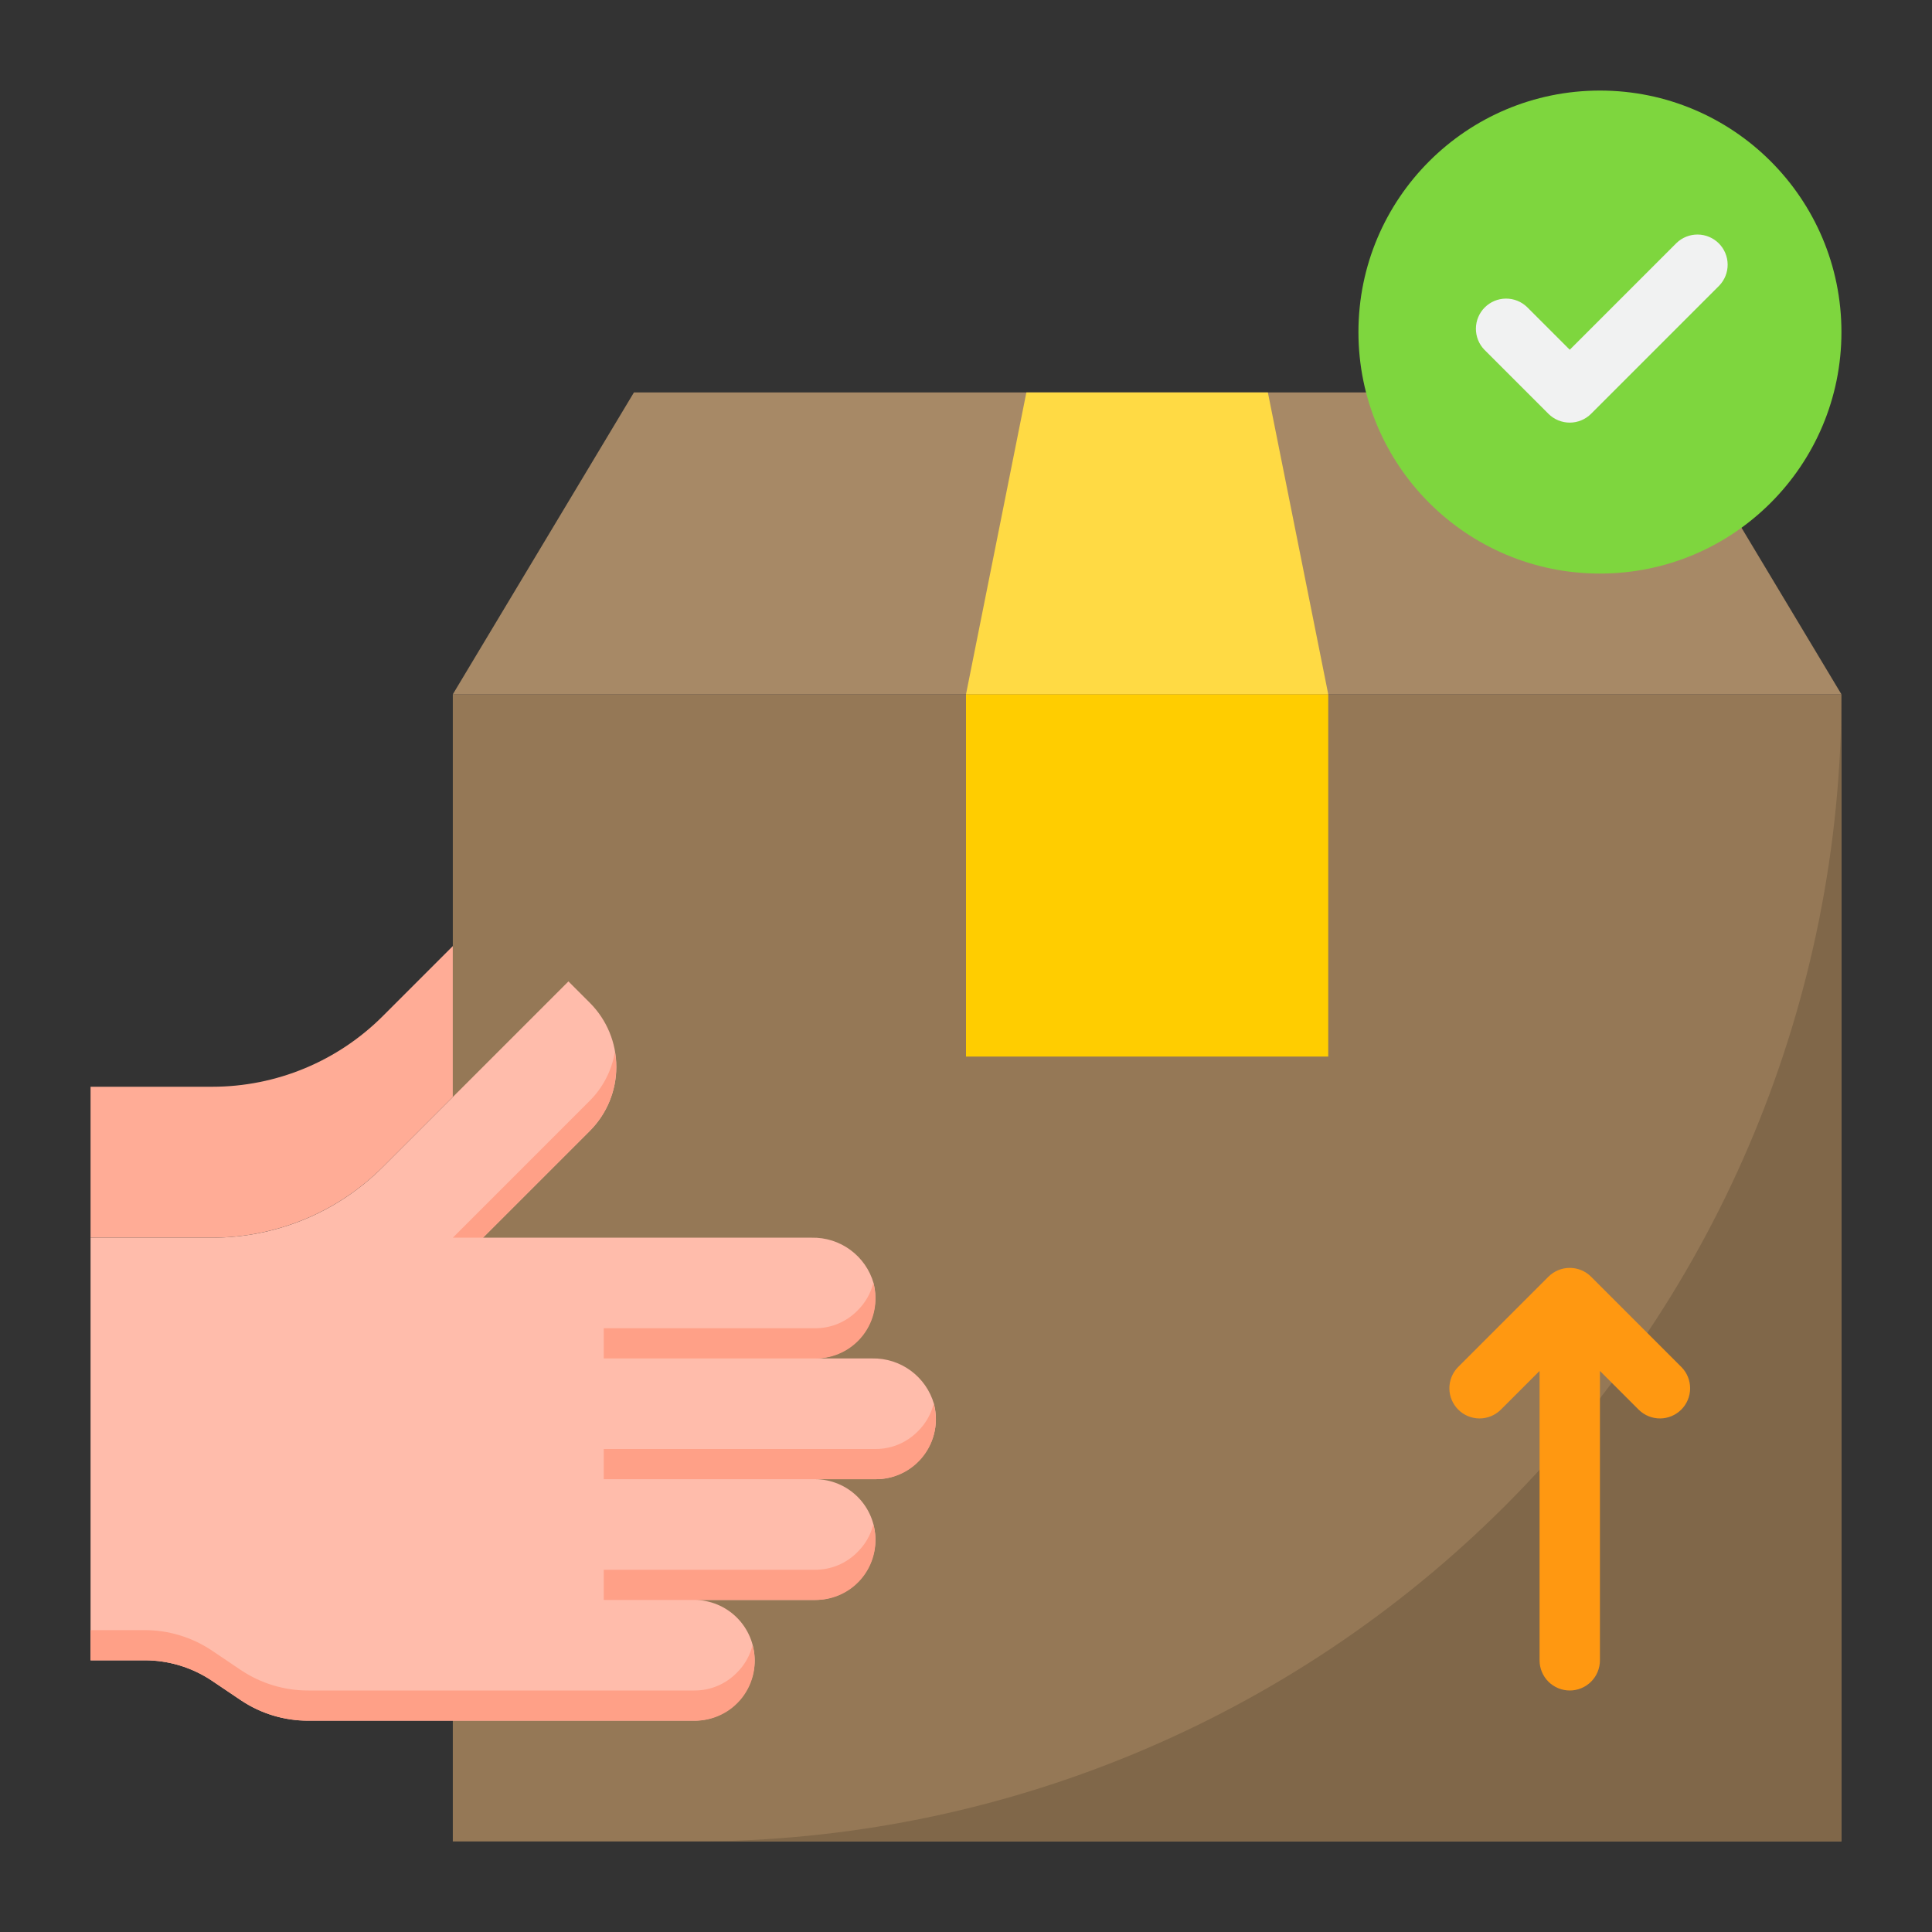
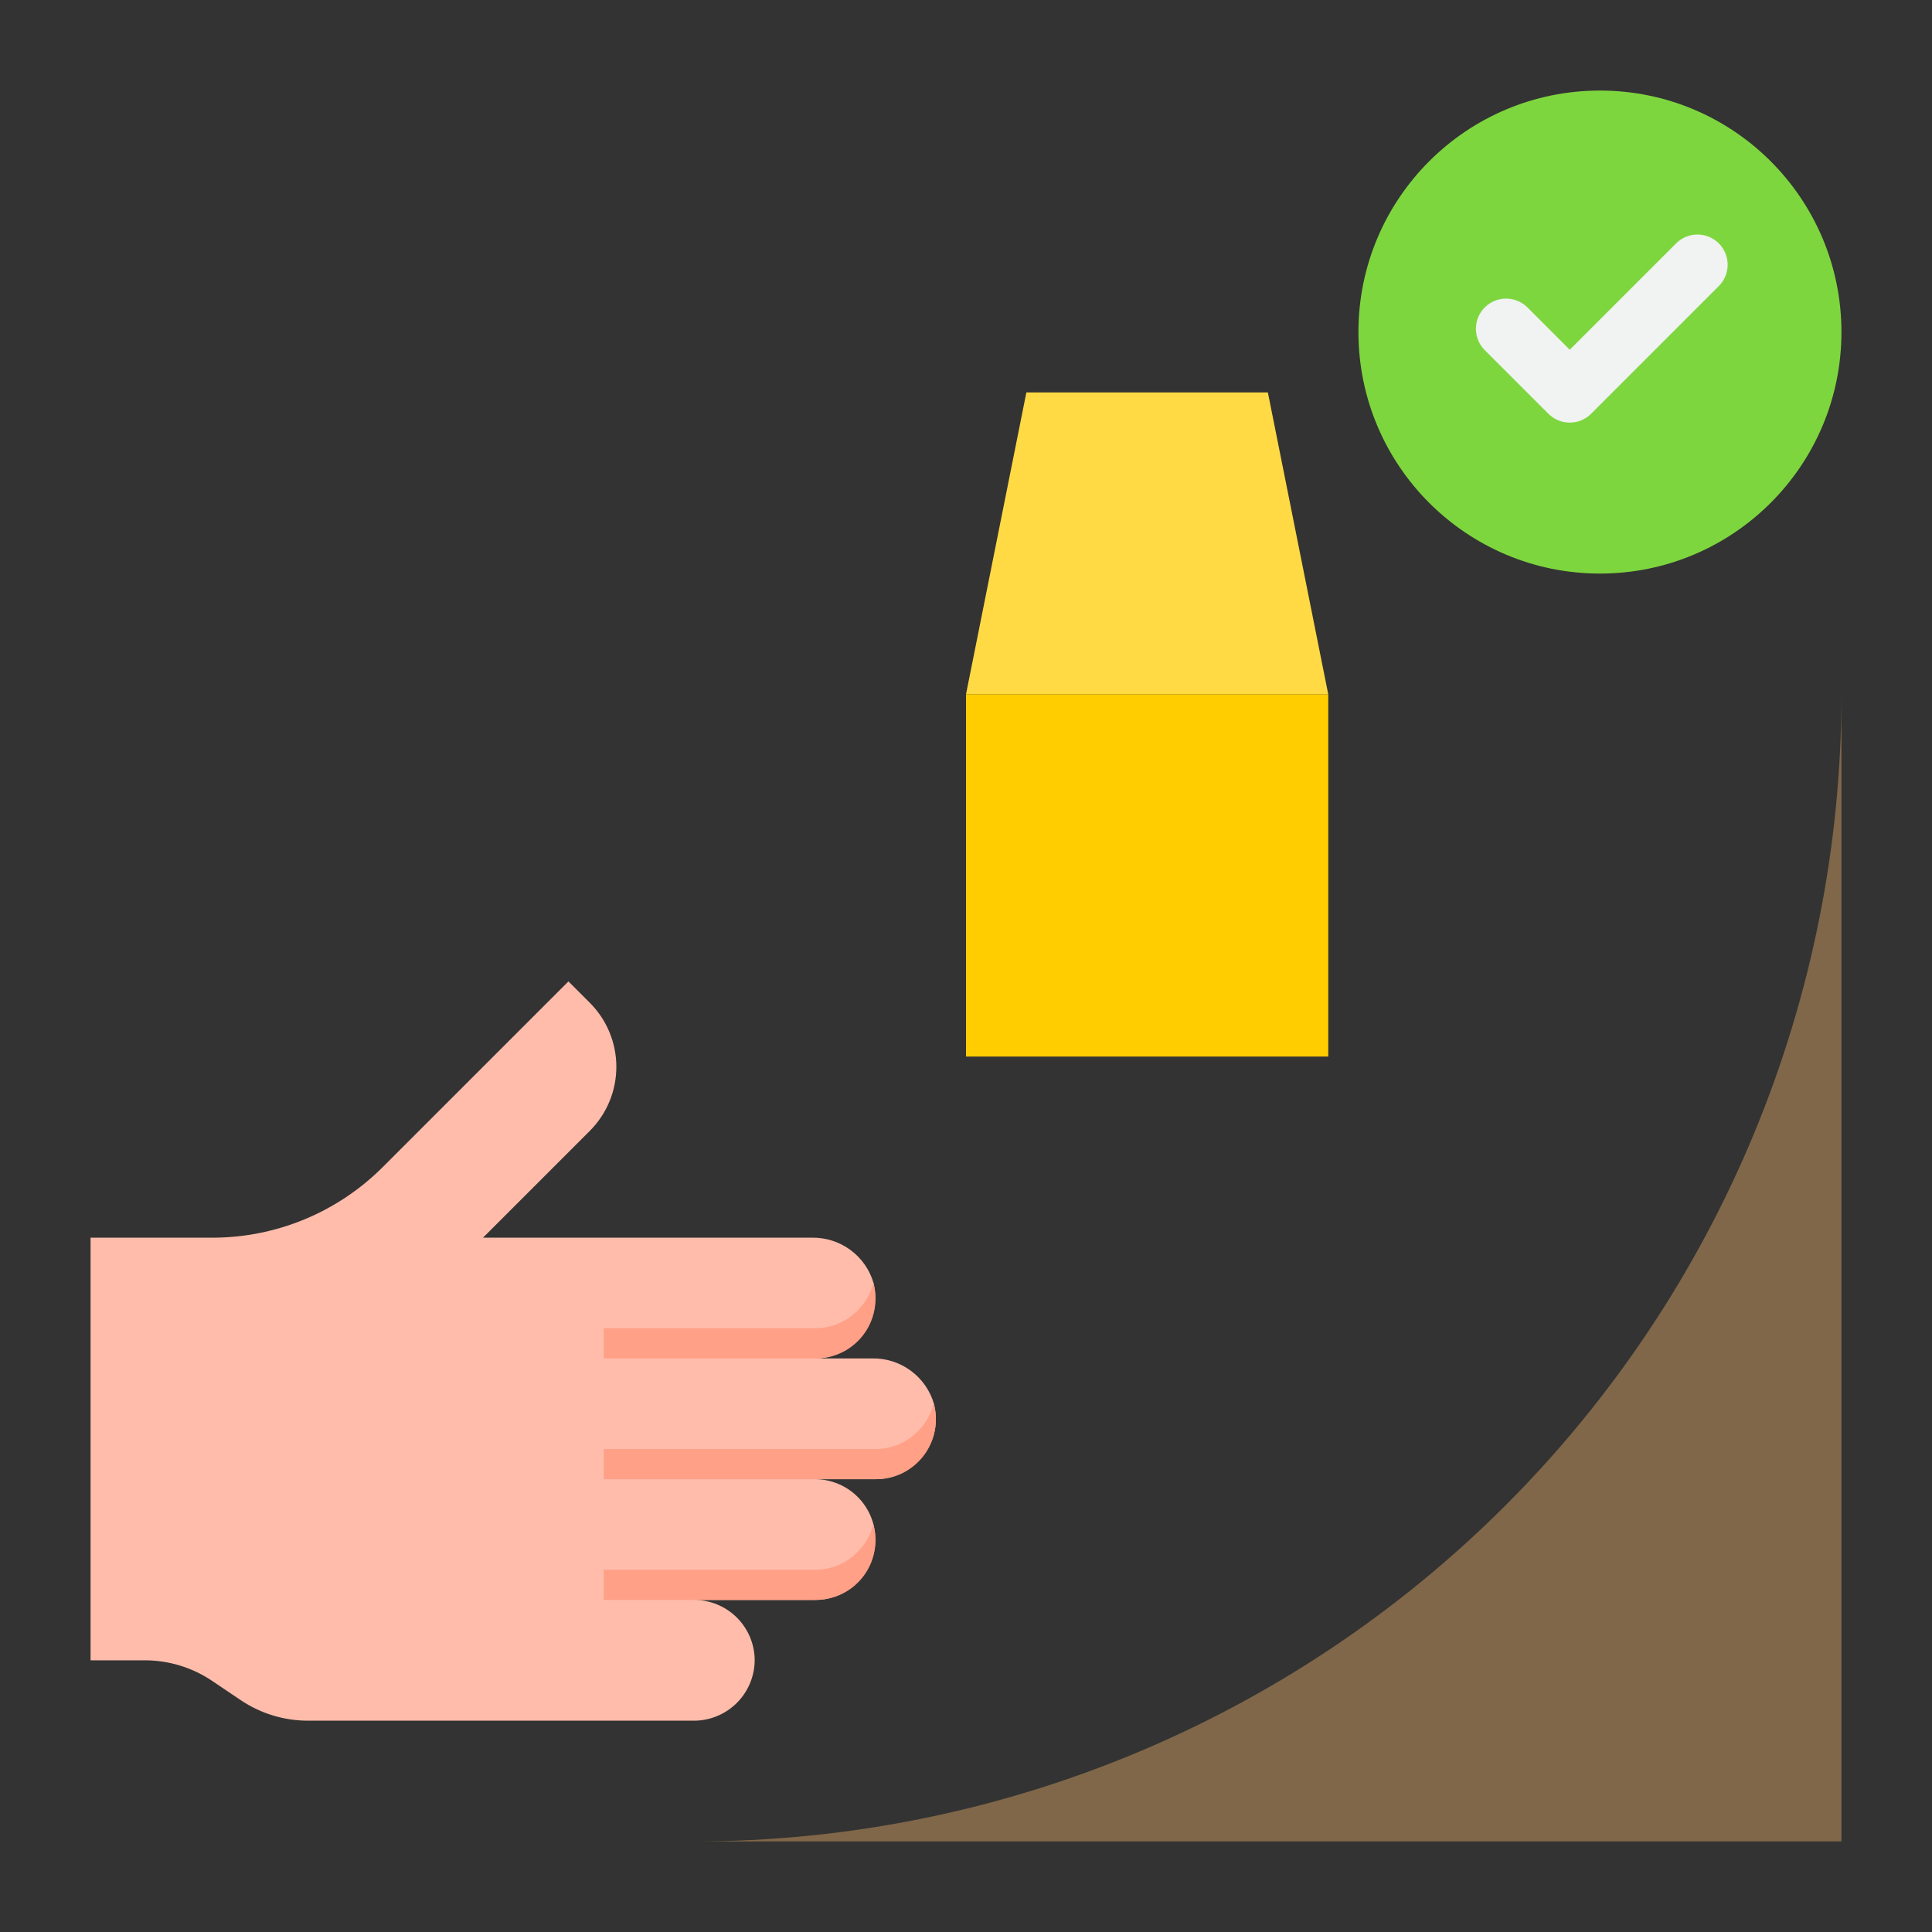
<svg xmlns="http://www.w3.org/2000/svg" width="512" height="512" viewBox="0 0 512 512" fill="none">
  <rect x="0" y="0" width="512" height="512" fill="#333333" stroke="none" />
-   <path d="M120 184H488V488H120V184Z" fill="#957856" />
+   <path d="M120 184H488V488V184Z" fill="#957856" />
  <path d="M184 488H488V184C488 264.626 455.972 341.949 398.96 398.96C341.949 455.972 264.626 488 184 488Z" fill="#806749" />
-   <path d="M101.44 269.28C95.505 275.217 88.459 279.926 80.703 283.138C72.947 286.35 64.635 288.002 56.24 288H24V328H56.208C64.613 328 72.935 326.345 80.7 323.129C88.465 319.913 95.521 315.199 101.464 309.256L120 290.72V250.72L101.44 269.28Z" fill="#FFAC96" />
  <path d="M243.28 387.28C241.813 388.784 240.058 389.977 238.12 390.788C236.182 391.599 234.101 392.011 232 392H216C220.24 392.013 224.302 393.703 227.3 396.7C230.298 399.698 231.987 403.761 232 408C231.969 412.234 230.273 416.285 227.279 419.279C224.285 422.273 220.234 423.969 216 424H184C188.24 424.013 192.302 425.703 195.3 428.7C198.298 431.698 199.987 435.761 200 440C199.969 444.234 198.273 448.285 195.279 451.279C192.285 454.273 188.234 455.969 184 456H81.68C75.36 456.01 69.179 454.144 63.92 450.64L56.08 445.36C50.821 441.856 44.64 439.991 38.32 440H24V328H56.24C64.635 328.003 72.947 326.351 80.703 323.139C88.459 319.927 95.505 315.217 101.44 309.28L150.64 260.08L156.32 265.76C160.814 270.26 163.339 276.36 163.339 282.72C163.339 289.08 160.814 295.18 156.32 299.68L139.28 316.72L128 328H215.12C218.803 327.925 222.407 329.068 225.373 331.253C228.339 333.437 230.5 336.541 231.52 340.08C232.099 342.44 232.136 344.901 231.627 347.277C231.119 349.653 230.079 351.883 228.586 353.8C227.093 355.717 225.184 357.271 223.004 358.344C220.825 359.418 218.43 359.984 216 360H231.12C234.803 359.925 238.407 361.068 241.373 363.253C244.339 365.437 246.5 368.541 247.52 372.08C248.218 374.762 248.194 377.582 247.449 380.252C246.704 382.921 245.266 385.346 243.28 387.28Z" fill="#FFBCAB" />
-   <path d="M195.28 443.28C193.813 444.784 192.058 445.977 190.12 446.788C188.182 447.599 186.101 448.011 184 448H81.68C75.36 448.009 69.179 446.144 63.92 442.64L56.08 437.36C50.821 433.856 44.64 431.99 38.32 432H24V440H38.32C44.64 439.99 50.821 441.856 56.08 445.36L63.92 450.64C69.179 454.144 75.36 456.009 81.68 456H184C186.451 456.033 188.875 455.495 191.082 454.428C193.289 453.362 195.217 451.797 196.714 449.856C198.211 447.916 199.236 445.654 199.708 443.249C200.18 440.844 200.085 438.362 199.432 436C198.745 438.762 197.308 441.282 195.28 443.28ZM139.28 308.72L120 328H128L139.28 316.72L156.32 299.68C159.021 296.971 161.034 293.654 162.189 290.007C163.344 286.36 163.609 282.49 162.96 278.72C162.153 283.627 159.831 288.158 156.32 291.68L139.28 308.72Z" fill="#FFA087" />
-   <path d="M488 184H120L168 104H440L488 184Z" fill="#A78966" />
  <path d="M352 184H256L272 104H336L352 184Z" fill="#FFDA44" />
  <path d="M256 184H352V280H256V184Z" fill="#FFCD00" />
  <path d="M424 152C459.346 152 488 123.346 488 88C488 52.654 459.346 24 424 24C388.654 24 360 52.654 360 88C360 123.346 388.654 152 424 152Z" fill="#7ED63E" />
-   <path d="M421.656 338.344C420.156 336.844 418.121 336.002 416 336.002C413.879 336.002 411.844 336.844 410.344 338.344L386.344 362.344C384.887 363.853 384.08 365.874 384.099 367.971C384.117 370.069 384.958 372.076 386.441 373.559C387.925 375.042 389.931 375.883 392.029 375.902C394.126 375.92 396.147 375.114 397.656 373.656L408 363.312V440C408 442.122 408.843 444.157 410.343 445.657C411.843 447.157 413.878 448 416 448C418.122 448 420.157 447.157 421.657 445.657C423.157 444.157 424 442.122 424 440V363.312L434.344 373.656C435.853 375.114 437.874 375.92 439.971 375.902C442.069 375.883 444.075 375.042 445.559 373.559C447.042 372.076 447.883 370.069 447.901 367.971C447.92 365.874 447.113 363.853 445.656 362.344L421.656 338.344Z" fill="#FF9811" />
  <path d="M410.344 109.656C411.844 111.156 413.879 111.998 416 111.998C418.121 111.998 420.156 111.156 421.656 109.656L455.6 75.712C457.057 74.203 457.864 72.182 457.845 70.085C457.827 67.987 456.986 65.981 455.503 64.497C454.019 63.014 452.013 62.173 449.915 62.155C447.818 62.136 445.797 62.943 444.288 64.4L416 92.688L404.688 81.376C403.179 79.919 401.158 79.112 399.061 79.131C396.963 79.149 394.957 79.99 393.474 81.473C391.99 82.957 391.149 84.963 391.131 87.061C391.112 89.158 391.919 91.179 393.376 92.688L410.344 109.656Z" fill="#F1F2F2" />
  <path d="M231.432 404C230.744 406.76 229.307 409.276 227.28 411.272C225.814 412.777 224.059 413.972 222.121 414.784C220.183 415.597 218.101 416.01 216 416H160V424H216C218.451 424.033 220.875 423.495 223.082 422.428C225.289 421.362 227.217 419.797 228.714 417.857C230.211 415.916 231.236 413.654 231.708 411.249C232.18 408.844 232.085 406.362 231.432 404ZM231.432 340C230.744 342.76 229.307 345.276 227.28 347.272C225.814 348.777 224.059 349.972 222.121 350.784C220.183 351.597 218.101 352.01 216 352H160V360H216C218.451 360.033 220.875 359.495 223.082 358.428C225.289 357.362 227.217 355.797 228.714 353.857C230.211 351.916 231.236 349.654 231.708 347.249C232.18 344.844 232.085 342.362 231.432 340ZM247.432 372C246.744 374.76 245.307 377.276 243.28 379.272C241.814 380.777 240.059 381.972 238.121 382.784C236.183 383.597 234.101 384.01 232 384H160V392H232C234.451 392.033 236.875 391.495 239.082 390.428C241.289 389.362 243.217 387.797 244.714 385.857C246.211 383.916 247.236 381.654 247.708 379.249C248.18 376.844 248.085 374.362 247.432 372Z" fill="#FFA087" />
</svg>